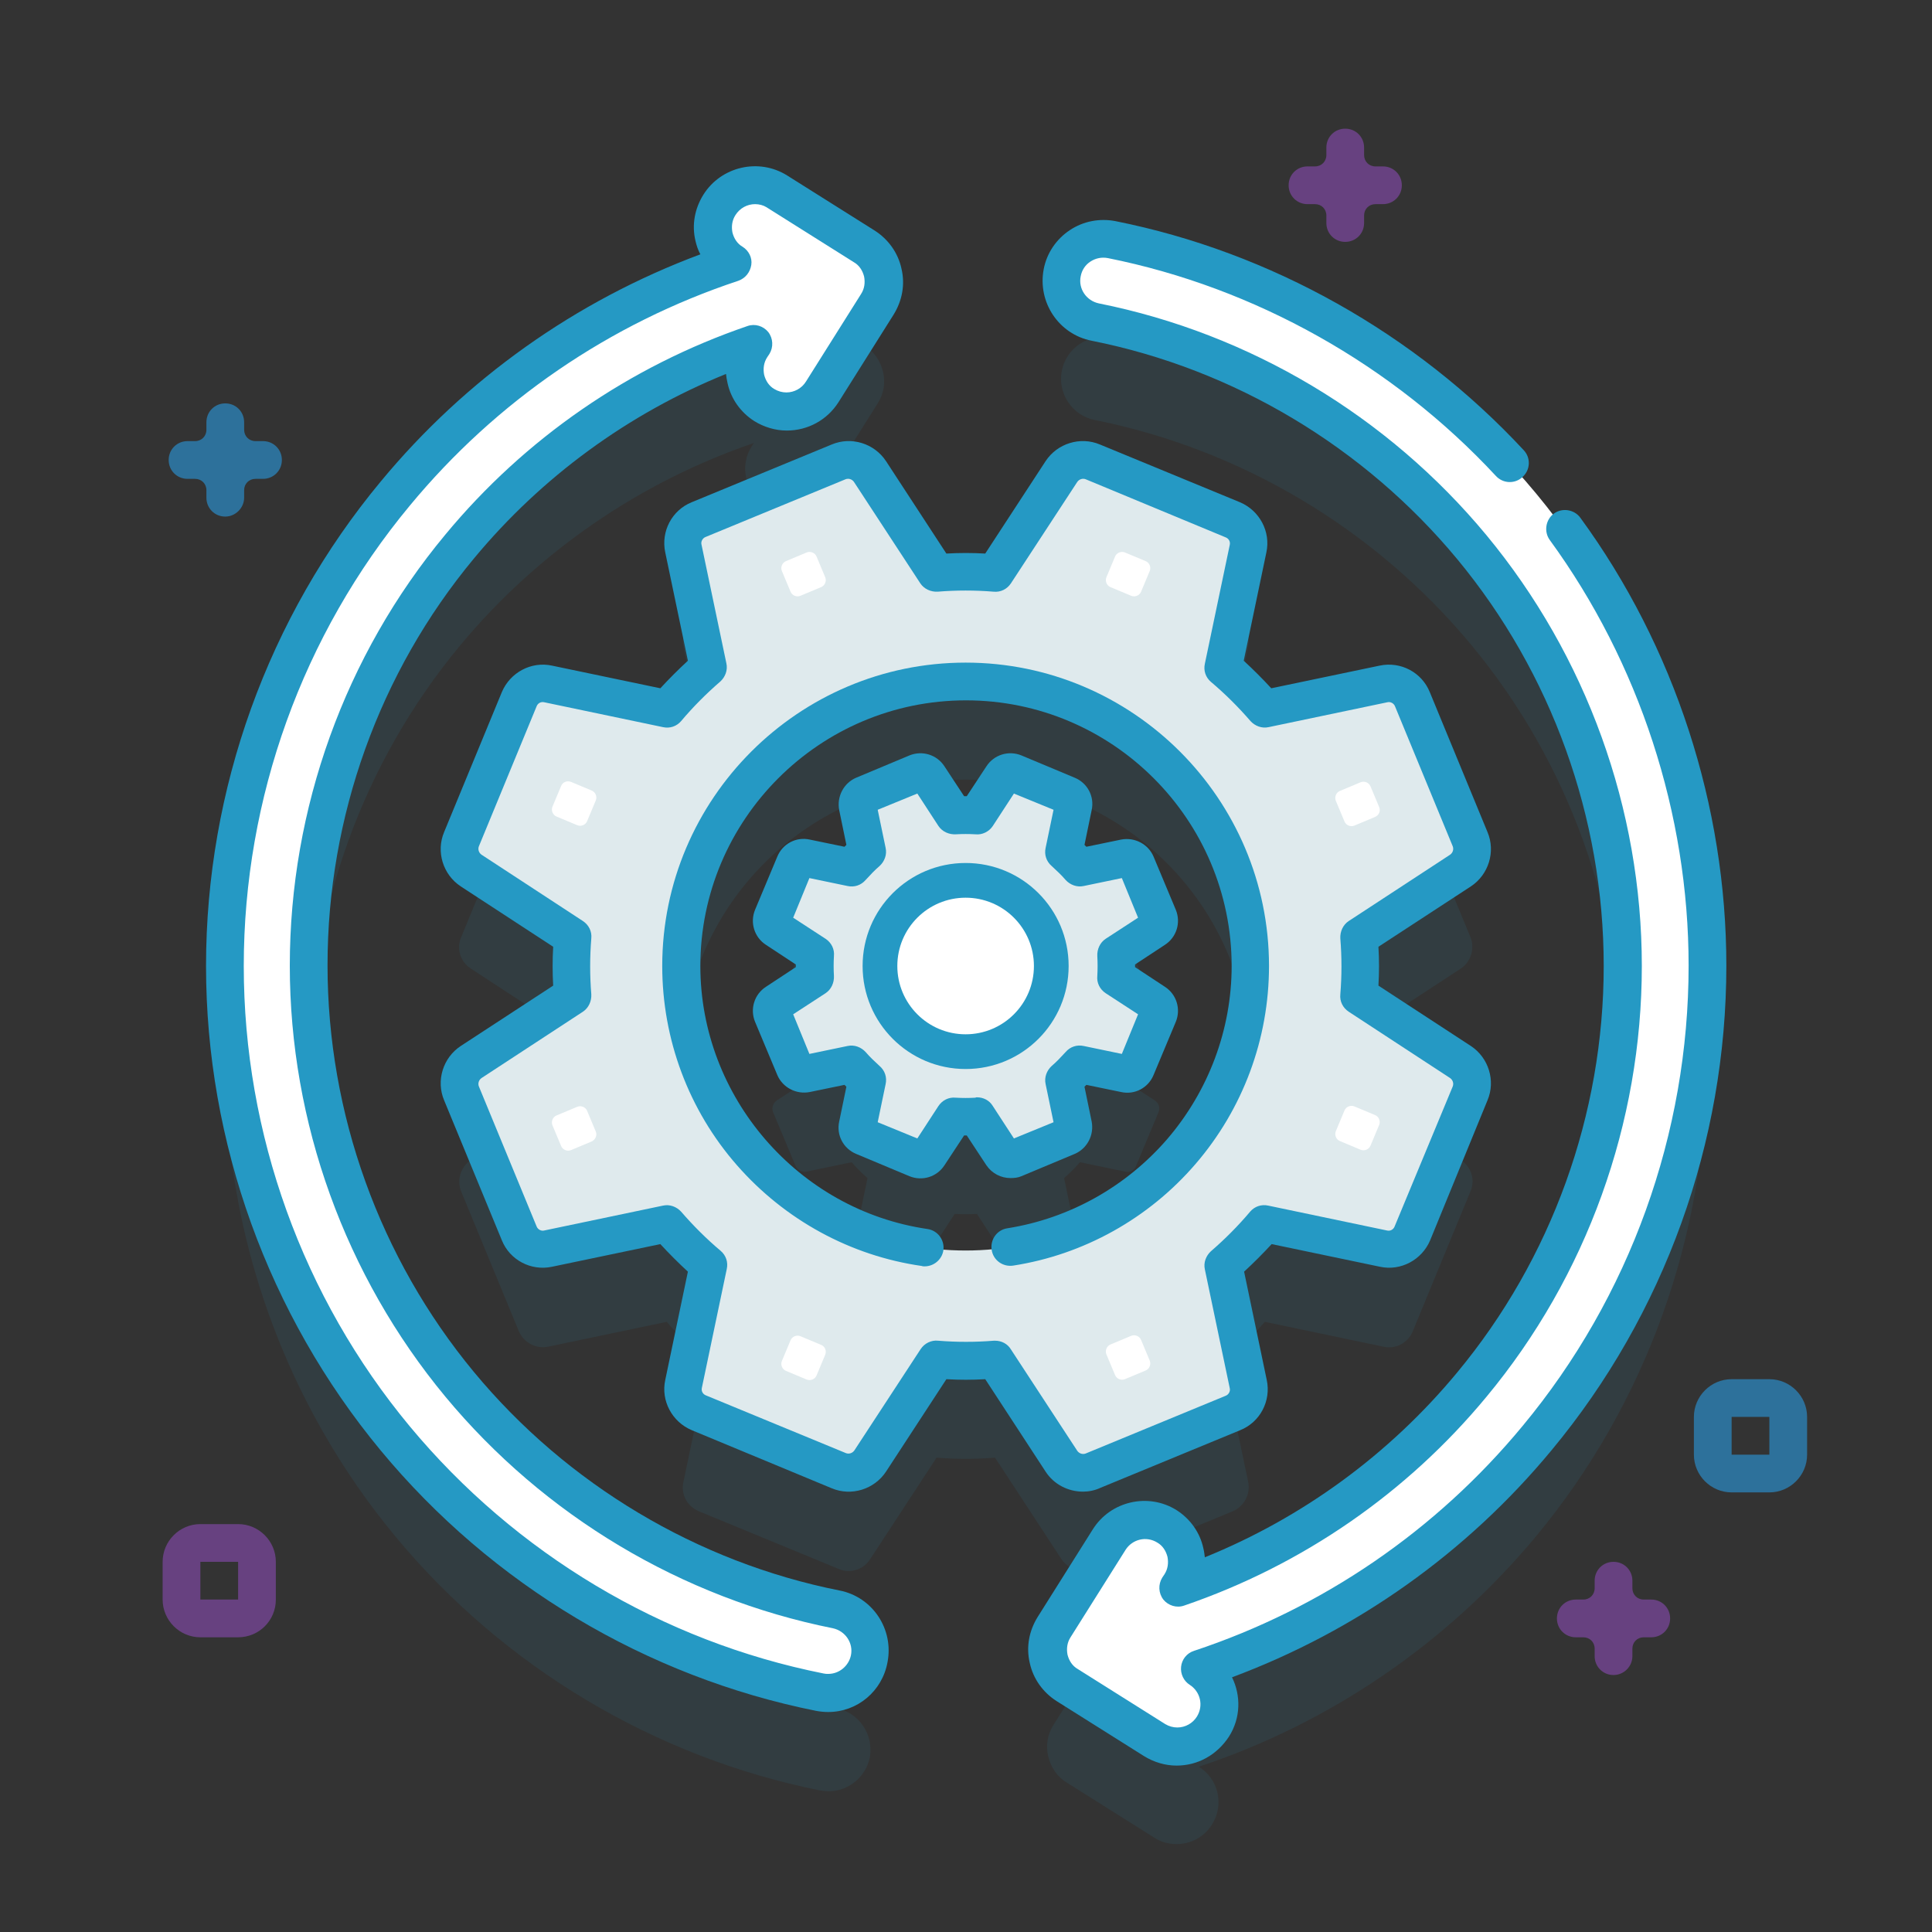
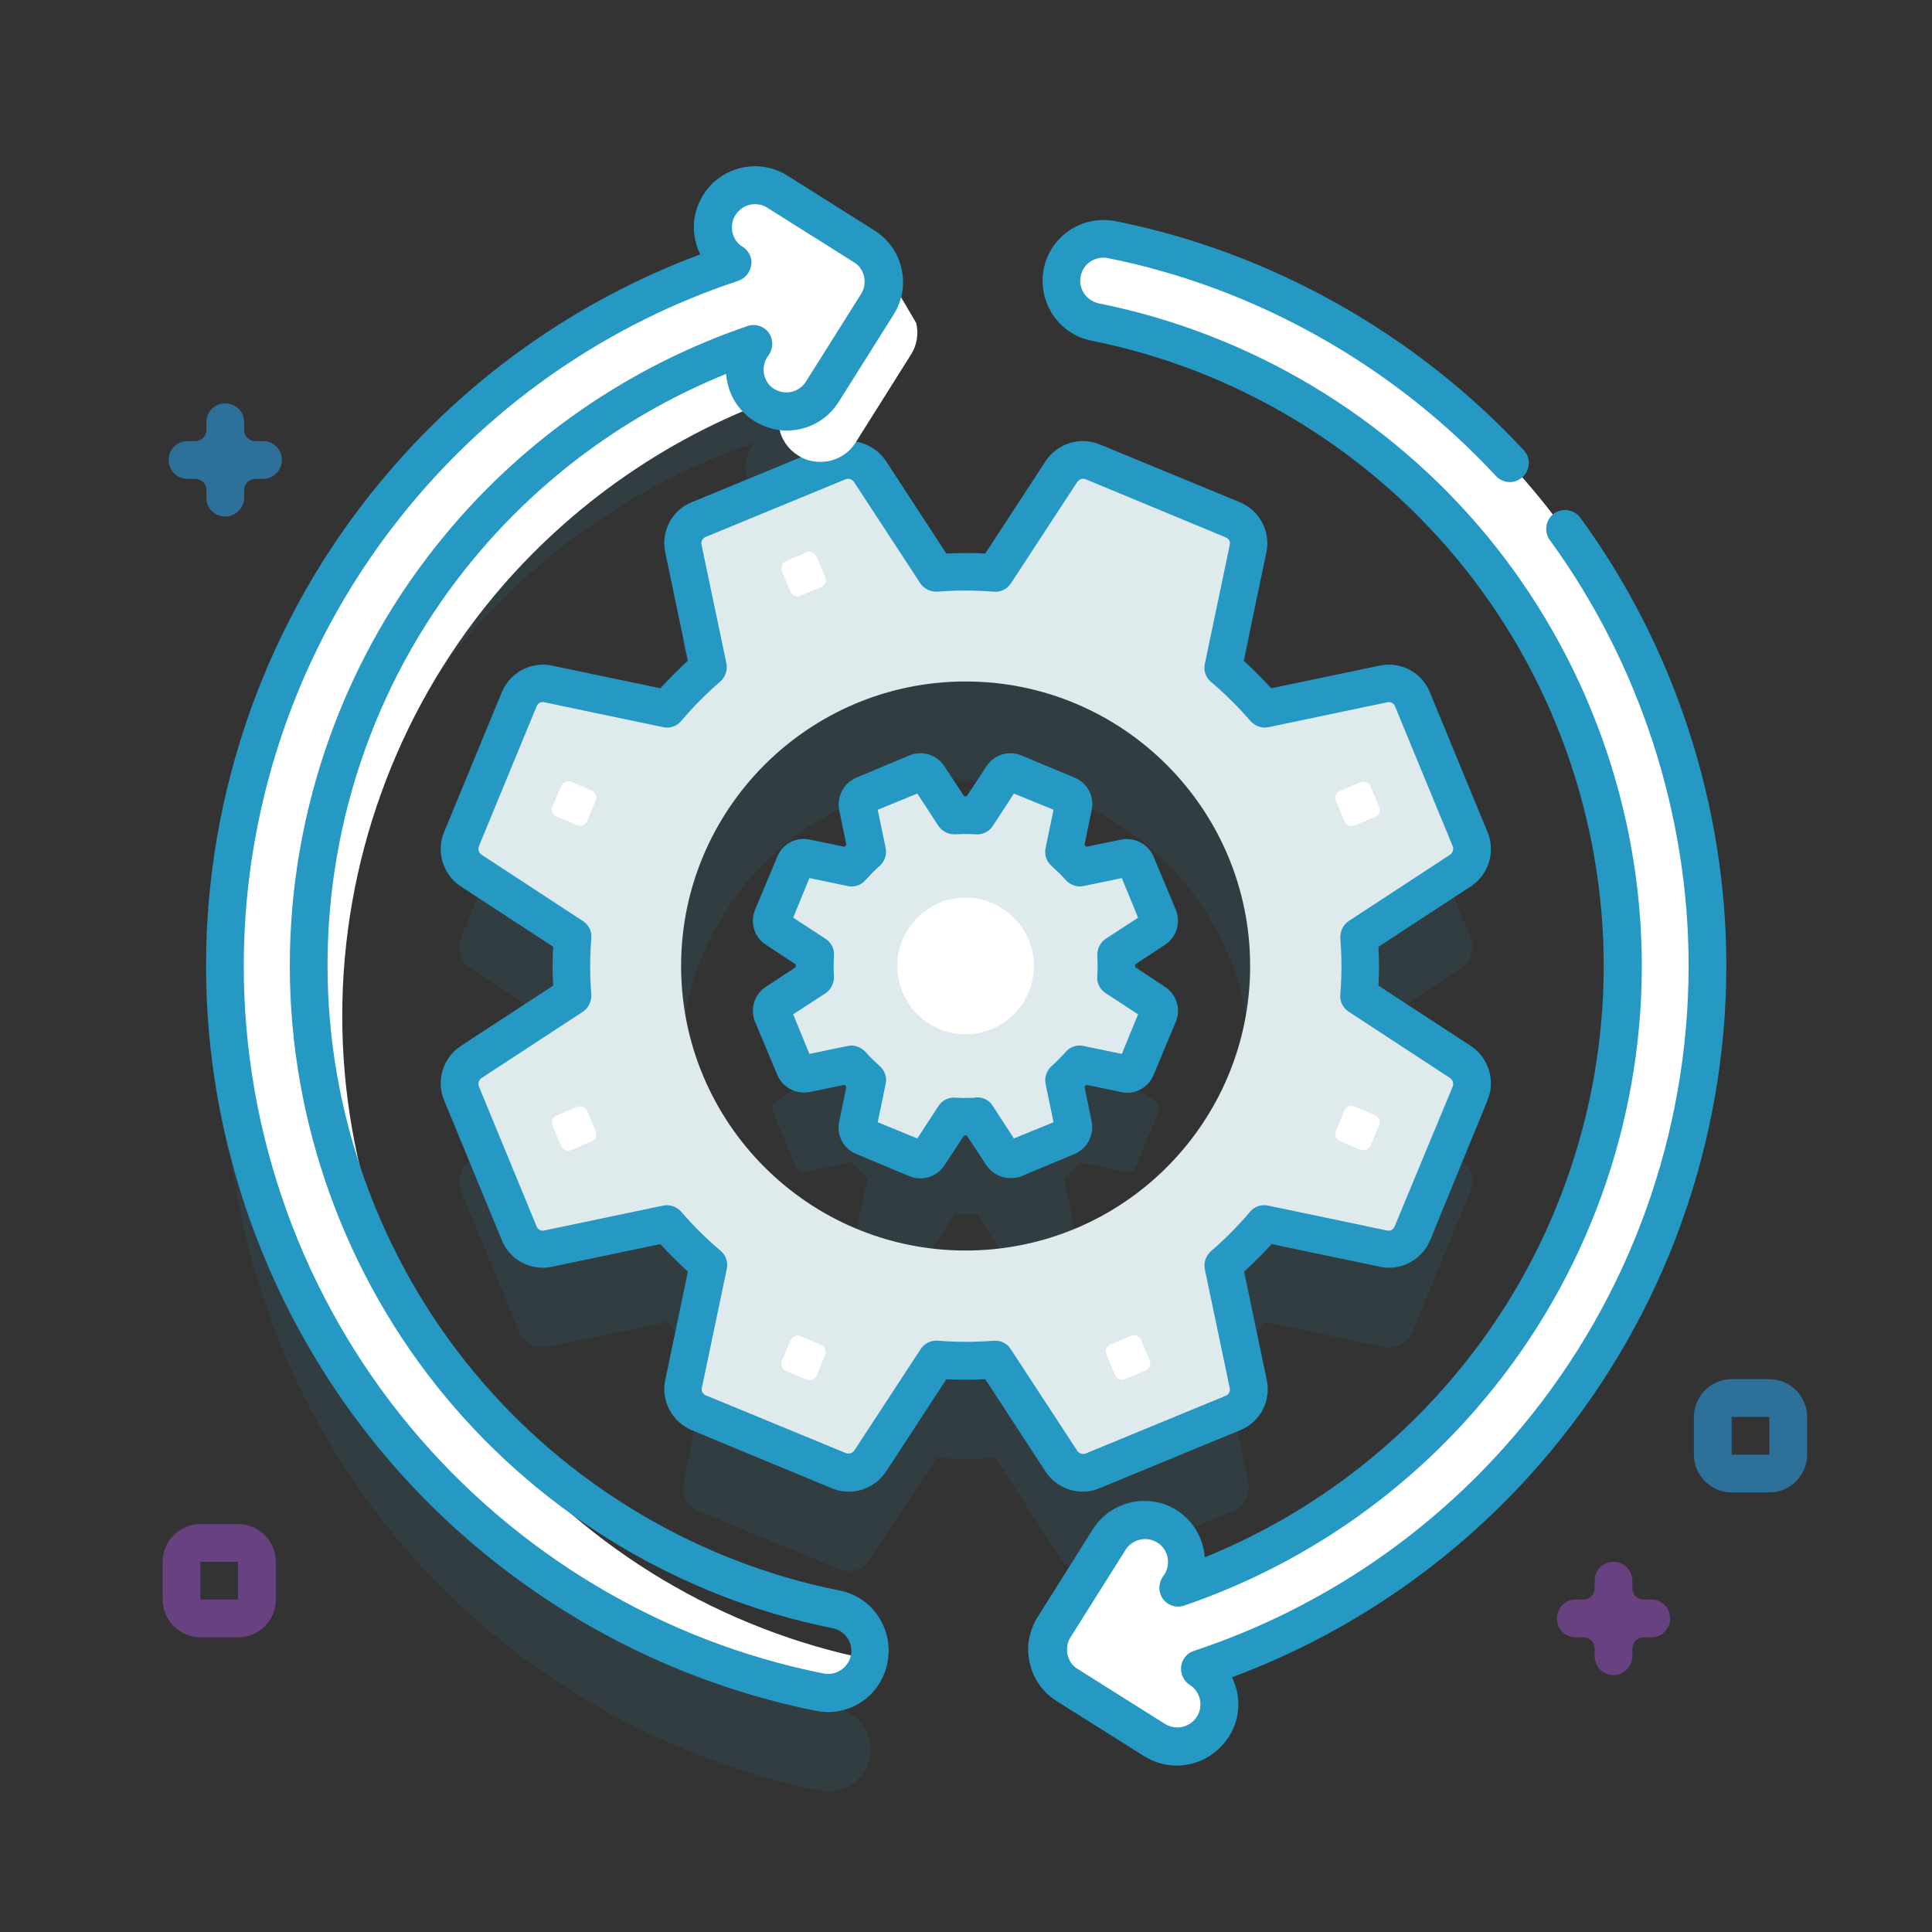
<svg xmlns="http://www.w3.org/2000/svg" version="1.1" id="Capa_1" x="0px" y="0px" viewBox="0 0 512 512" style="enable-background:new 0 0 512 512;" xml:space="preserve">
  <rect x="0" y="0" width="512" height="512" fill="#333333" stroke="none" />
  <style type="text/css">
	.st0{opacity:0.1;}
	.st1{fill:#2599C4;}
	.st2{fill:#DFEAED;}
	.st3{fill:#FFFFFF;}
	.st4{fill:#674180;}
	.st5{fill:#2D719B;}
</style>
  <g>
    <g>
      <g>
        <g>
          <g class="st0">
            <path class="st1" d="M289.6,415.8l37.1-15.3c3-1.3,4.7-4.5,4.1-7.7l-6.6-31.5c4-3.4,7.6-7.1,11-11l31.5,6.6       c3.2,0.7,6.4-1,7.7-4.1l15.3-37.1c1.3-3,0.2-6.5-2.6-8.3l-26.9-17.6c0.4-5.1,0.4-10.3,0-15.5l26.9-17.6       c2.7-1.8,3.8-5.3,2.6-8.3l-15.3-37.1c-1.3-3-4.5-4.7-7.7-4.1l-31.5,6.6c-3.4-4-7.1-7.6-11-11l6.6-31.5c0.7-3.2-1-6.4-4.1-7.7       l-37.1-15.3c-3-1.3-6.5-0.2-8.3,2.6l-17.6,26.9c-5.1-0.4-10.3-0.4-15.5,0l-17.6-26.9c-1.8-2.7-5.3-3.8-8.3-2.6l-37.1,15.3       c-3,1.3-4.7,4.5-4.1,7.7l6.6,31.5c-4,3.4-7.6,7.1-11,11l-31.5-6.6c-3.2-0.7-6.4,1-7.7,4.1l-15.3,37.1c-1.3,3-0.2,6.5,2.6,8.3       l26.9,17.6c-0.4,5.1-0.4,10.3,0,15.5l-26.9,17.6c-2.7,1.8-3.8,5.3-2.6,8.3l15.3,37.1c1.3,3,4.5,4.7,7.7,4.1l31.5-6.6       c3.4,4,7.1,7.6,11,11l-6.6,31.5c-0.7,3.2,1,6.4,4.1,7.7l37.1,15.3c3,1.3,6.5,0.2,8.3-2.6l17.6-26.9c5.1,0.4,10.3,0.4,15.5,0       l17.6,26.9C283.1,415.9,286.6,417,289.6,415.8z M255.9,357.4c-41.6,0-75.4-33.8-75.4-75.4s33.8-75.4,75.4-75.4       c41.6,0,75.4,33.8,75.4,75.4S297.6,357.4,255.9,357.4z" />
            <path class="st1" d="M307,269.1l-5.9-14.1c-0.5-1.2-1.7-1.8-2.9-1.6l-12,2.5c-1.3-1.5-2.7-2.9-4.2-4.2l2.5-12       c0.3-1.2-0.4-2.5-1.6-2.9l-14.1-5.9c-1.2-0.5-2.5-0.1-3.2,1l-6.7,10.3c-2-0.1-3.9-0.1-5.9,0l-6.7-10.3c-0.7-1-2-1.5-3.2-1       l-14.1,5.9c-1.2,0.5-1.8,1.7-1.6,2.9l2.5,12c-1.5,1.3-2.9,2.7-4.2,4.2l-12-2.5c-1.2-0.3-2.5,0.4-2.9,1.6l-5.9,14.1       c-0.5,1.2-0.1,2.5,1,3.2l10.3,6.7c-0.1,2-0.2,3.9,0,5.9l-10.3,6.7c-1,0.7-1.5,2-1,3.2l5.9,14.1c0.5,1.2,1.7,1.8,2.9,1.6l12-2.5       c1.3,1.5,2.7,2.9,4.2,4.2l-2.5,12c-0.3,1.2,0.4,2.5,1.6,2.9l14.1,5.9c1.2,0.5,2.5,0.1,3.2-1l6.7-10.3c2,0.1,3.9,0.1,5.9,0       l6.7,10.3c0.7,1,2,1.5,3.2,1l14.1-5.9c1.2-0.5,1.8-1.7,1.6-2.9l-2.5-12c1.5-1.3,2.9-2.7,4.2-4.2l12,2.5       c1.2,0.3,2.5-0.4,2.9-1.6l5.9-14.1c0.5-1.2,0.1-2.5-1-3.2l-10.3-6.7c0.1-2,0.1-3.9,0-5.9l10.3-6.7       C307,271.6,307.5,270.3,307,269.1z" />
            <path class="st1" d="M221.7,452.7c-38.9-7.8-74.3-28.9-99.8-59.6c-25.8-31.1-40-70.5-40-111c0-40.5,14.2-79.9,40-111       c20.6-24.8,47.7-43.4,77.9-53.7l-0.6,0.9c-3.3,5.2-1.7,12.1,3.5,15.3c1.8,1.2,3.9,1.7,5.9,1.7c3.7,0,7.3-1.8,9.4-5.2l14.6-23.2       c1.6-2.5,2.1-5.5,1.4-8.4c-0.7-2.9-2.4-5.4-4.9-6.9L206,76.8c-5.2-3.3-12.1-1.7-15.3,3.5c-3.3,5.2-1.7,12.1,3.5,15.3l0,0       c-34.7,11.5-65.8,32.7-89.4,61.1C75.7,191.9,59.7,236.4,59.7,282c0,45.7,16,90.1,45.1,125.2c28.7,34.6,68.7,58.5,112.6,67.3       c0.7,0.1,1.5,0.2,2.2,0.2c5.2,0,9.8-3.7,10.9-8.9C231.6,459.7,227.7,453.9,221.7,452.7z" />
-             <path class="st1" d="M407.1,156.8c-28.7-34.6-68.7-58.5-112.6-67.3c-6-1.2-11.9,2.7-13.1,8.7c-1.2,6,2.7,11.9,8.7,13.1       c38.9,7.8,74.3,28.9,99.8,59.6c25.8,31.1,40,70.5,40,111c0,40.5-14.2,79.9-40,111c-20.6,24.8-47.7,43.4-77.9,53.7l0.6-0.9       c3.3-5.2,1.7-12.1-3.5-15.3c-5.2-3.3-12.1-1.7-15.3,3.5l-14.6,23.2c-1.6,2.5-2.1,5.5-1.4,8.4c0.7,2.9,2.4,5.4,4.9,6.9       l23.2,14.6c1.8,1.2,3.9,1.7,5.9,1.7c3.7,0,7.3-1.8,9.4-5.2c3.3-5.2,1.7-12.1-3.5-15.3l0,0c34.7-11.5,65.8-32.7,89.4-61.1       c29.1-35.1,45.1-79.6,45.1-125.2C452.2,236.3,436.2,191.9,407.1,156.8z" />
          </g>
          <g>
            <g>
              <g>
                <path class="st2" d="M387.1,281.4l-26.9-17.6c0.4-5.1,0.4-10.3,0-15.5l26.9-17.6c2.7-1.8,3.8-5.3,2.6-8.3l-15.3-37.1         c-1.3-3-4.5-4.7-7.7-4.1l-31.5,6.6c-3.4-4-7.1-7.6-11-11l6.6-31.5c0.7-3.2-1-6.4-4.1-7.7l-37.1-15.3c-3-1.3-6.5-0.2-8.3,2.6         l-17.6,26.9c-5.1-0.4-10.3-0.4-15.5,0l-17.6-26.9c-1.8-2.7-5.3-3.8-8.3-2.6l-37.1,15.3c-3,1.3-4.7,4.5-4.1,7.7l6.6,31.5         c-4,3.4-7.6,7.1-11,11l-31.5-6.6c-3.2-0.7-6.4,1-7.7,4.1l-15.3,37.1c-1.3,3-0.2,6.5,2.6,8.3l26.9,17.6         c-0.4,5.1-0.4,10.3,0,15.5l-26.9,17.6c-2.7,1.8-3.8,5.3-2.6,8.3l15.3,37.1c1.3,3,4.5,4.7,7.7,4.1l31.5-6.6         c3.4,4,7.1,7.6,11,11l-6.6,31.5c-0.7,3.2,1,6.4,4.1,7.7l37.1,15.3c3,1.3,6.5,0.2,8.3-2.6l17.6-26.9c5.1,0.4,10.3,0.4,15.5,0         l17.6,26.9c1.8,2.7,5.3,3.8,8.3,2.6l37.1-15.3c3-1.3,4.7-4.5,4.1-7.7l-6.6-31.5c4-3.4,7.6-7.1,11-11l31.5,6.6         c3.2,0.7,6.4-1,7.7-4.1l15.3-37.1C390.9,286.7,389.9,283.2,387.1,281.4z M255.9,331.4c-41.6,0-75.4-33.8-75.4-75.4         s33.8-75.4,75.4-75.4c41.6,0,75.4,33.8,75.4,75.4S297.6,331.4,255.9,331.4z" />
                <g>
                  <g>
                    <path class="st1" d="M287,395.3c-3.9,0-7.7-1.9-9.9-5.3l-16-24.5c-3.4,0.2-6.9,0.2-10.3,0l-16,24.5           c-3.1,4.7-9.2,6.6-14.4,4.4L183.3,379c-5.2-2.2-8.2-7.8-7-13.3l6-28.7c-2.5-2.3-5-4.8-7.3-7.3l-28.7,6           c-5.6,1.2-11.2-1.8-13.3-7l-15.3-37.1c-2.2-5.2-0.3-11.3,4.4-14.4l24.5-16c-0.2-3.4-0.2-6.9,0-10.3l-24.5-16           c-4.7-3.1-6.6-9.2-4.4-14.4l15.3-37.1c2.2-5.2,7.8-8.2,13.3-7l28.7,6c2.3-2.5,4.8-5,7.3-7.3l-6-28.7           c-1.2-5.6,1.8-11.2,7-13.3l37.1-15.3c5.2-2.2,11.3-0.3,14.4,4.4l16,24.5c3.4-0.2,6.9-0.2,10.3,0l16-24.5           c3.1-4.7,9.2-6.6,14.4-4.4l37.1,15.3c5.2,2.2,8.2,7.8,7,13.3l-6,28.7c2.5,2.3,5,4.8,7.3,7.3l28.7-6           c5.6-1.2,11.2,1.8,13.3,7l15.3,37.1c2.2,5.2,0.3,11.3-4.4,14.4l-24.5,16c0.2,3.4,0.2,6.9,0,10.3l24.5,16           c4.7,3.1,6.6,9.2,4.4,14.4L379,328.7c-2.2,5.2-7.8,8.2-13.3,7l-28.7-6c-2.3,2.5-4.8,5-7.3,7.3l6,28.7           c1.2,5.6-1.8,11.2-7,13.3l-37.1,15.3C290.1,395,288.5,395.3,287,395.3z M263.7,355.3c1.7,0,3.3,0.8,4.2,2.3l17.6,26.9           c0.5,0.7,1.4,1,2.2,0.7l37.1-15.3c0.8-0.3,1.3-1.2,1.1-2l-6.6-31.5c-0.4-1.8,0.3-3.6,1.6-4.8c3.7-3.2,7.2-6.7,10.4-10.5           c1.2-1.4,3-2,4.8-1.6l31.5,6.6c0.9,0.2,1.7-0.3,2-1.1l15.4-37.1c0.3-0.8,0-1.7-0.7-2.2l-26.9-17.6c-1.5-1-2.4-2.7-2.2-4.6           c0.4-4.9,0.4-9.9,0-14.8c-0.1-1.8,0.7-3.6,2.2-4.6l26.9-17.6c0.7-0.5,1-1.4,0.7-2.2l-15.3-37.1c-0.3-0.8-1.2-1.3-2-1.1           l-31.5,6.6c-1.8,0.4-3.6-0.3-4.8-1.6c-3.2-3.7-6.7-7.2-10.5-10.4c-1.4-1.2-2-3-1.6-4.8l6.6-31.5c0.2-0.9-0.3-1.7-1.1-2           l-37.1-15.4c-0.8-0.3-1.7,0-2.2,0.7l-17.6,26.9c-1,1.5-2.7,2.4-4.6,2.2c-4.9-0.4-9.9-0.4-14.8,0c-1.8,0.1-3.6-0.7-4.6-2.2           l-17.6-26.9c-0.5-0.7-1.4-1-2.2-0.7l-37.1,15.3c-0.8,0.3-1.3,1.2-1.1,2l6.6,31.5c0.4,1.8-0.3,3.6-1.6,4.8           c-3.7,3.2-7.2,6.7-10.4,10.5c-1.2,1.4-3,2-4.8,1.6l-31.5-6.6c-0.9-0.2-1.7,0.3-2,1.1l-15.3,37.1c-0.3,0.8,0,1.7,0.7,2.2           l26.9,17.6c1.5,1,2.4,2.7,2.2,4.6c-0.4,4.9-0.4,9.9,0,14.8c0.1,1.8-0.7,3.6-2.2,4.6l-26.9,17.6c-0.7,0.5-1,1.4-0.7,2.2           l15.3,37.1c0.3,0.8,1.2,1.3,2,1.1l31.5-6.6c1.8-0.4,3.6,0.3,4.8,1.6c3.2,3.7,6.7,7.2,10.5,10.4c1.4,1.2,2,3,1.6,4.8           l-6.6,31.5c-0.2,0.9,0.3,1.7,1.1,2l37.1,15.3c0.8,0.3,1.7,0,2.2-0.7l17.6-26.9c1-1.5,2.8-2.4,4.6-2.2           c4.9,0.4,9.9,0.4,14.8,0C263.4,355.3,263.6,355.3,263.7,355.3z" />
                  </g>
                </g>
              </g>
              <g>
-                 <path class="st1" d="M245,335.6c-0.2,0-0.5,0-0.7-0.1c-18.9-2.7-36.3-12.2-49-26.7c-12.8-14.6-19.8-33.4-19.8-52.8         c0-44.3,36.1-80.4,80.4-80.4c44.3,0,80.4,36.1,80.4,80.4c0,19.3-6.9,37.9-19.5,52.5c-12.4,14.4-29.6,24-48.3,26.9         c-2.7,0.4-5.3-1.4-5.7-4.2c-0.4-2.7,1.4-5.3,4.2-5.7c16.4-2.6,31.4-11,42.3-23.6c11-12.8,17.1-29.1,17.1-45.9         c0-38.8-31.6-70.4-70.4-70.4s-70.4,31.6-70.4,70.4c0,34.7,25.9,64.7,60.2,69.7c2.7,0.4,4.6,2.9,4.2,5.7         C249.6,333.8,247.5,335.6,245,335.6z" />
-               </g>
+                 </g>
              <g>
                <g>
                  <path class="st2" d="M295.7,253l10.3-6.7c1-0.7,1.5-2,1-3.2l-5.9-14.1c-0.5-1.2-1.7-1.8-2.9-1.6l-12,2.5          c-1.3-1.5-2.7-2.9-4.2-4.2l2.5-12c0.3-1.2-0.4-2.5-1.6-2.9l-14.1-5.9c-1.2-0.5-2.5-0.1-3.2,1l-6.7,10.3          c-2-0.1-3.9-0.1-5.9,0l-6.7-10.3c-0.7-1-2-1.5-3.2-1l-14.1,5.9c-1.2,0.5-1.8,1.7-1.6,2.9l2.5,12c-1.5,1.3-2.9,2.7-4.2,4.2          l-12-2.5c-1.2-0.3-2.5,0.4-2.9,1.6l-5.9,14.1c-0.5,1.2-0.1,2.5,1,3.2l10.3,6.7c-0.1,2-0.1,3.9,0,5.9l-10.3,6.7          c-1,0.7-1.5,2-1,3.2l5.9,14.1c0.5,1.2,1.7,1.8,2.9,1.6l12-2.5c1.3,1.5,2.7,2.9,4.2,4.2l-2.5,12c-0.3,1.2,0.4,2.5,1.6,2.9          l14.1,5.9c1.2,0.5,2.5,0.1,3.2-1l6.7-10.3c2,0.1,3.9,0.1,5.9,0l6.7,10.3c0.7,1,2,1.5,3.2,1l14.1-5.9          c1.2-0.5,1.8-1.7,1.6-2.9l-2.5-12c1.5-1.3,2.9-2.7,4.2-4.2l12,2.5c1.2,0.3,2.5-0.4,2.9-1.6l5.9-14.1c0.5-1.2,0.1-2.5-1-3.2          l-10.3-6.7C295.9,257,295.9,255,295.7,253z" />
                  <g>
-                     <circle class="st1" cx="255.9" cy="256" r="27.3" />
-                   </g>
+                     </g>
                  <g>
                    <circle class="st3" cx="255.9" cy="256" r="18.1" />
                  </g>
                </g>
                <g>
                  <g>
                    <path class="st1" d="M267.8,312.2c-2.5,0-4.9-1.2-6.4-3.4l-5.2-7.9c-0.2,0-0.4,0-0.7,0l-5.2,7.9c-2,3.1-5.9,4.3-9.3,2.9           l-14.1-5.9c-3.4-1.4-5.3-5-4.5-8.6l1.9-9.2c-0.2-0.2-0.3-0.3-0.5-0.5l-9.2,1.9c-3.6,0.7-7.2-1.2-8.6-4.5l-5.9-14.1           c-1.4-3.4-0.2-7.3,2.9-9.3l7.9-5.2c0-0.2,0-0.4,0-0.7l-7.9-5.2c-3.1-2-4.3-5.9-2.9-9.3l5.9-14.1c1.4-3.4,5-5.3,8.6-4.5           l9.2,1.9c0.2-0.2,0.3-0.3,0.5-0.5l-1.9-9.2c-0.7-3.6,1.2-7.2,4.5-8.6l14.1-5.9c3.4-1.4,7.3-0.2,9.3,2.9l5.2,7.9           c0.2,0,0.4,0,0.7,0l5.2-7.9c2-3.1,5.9-4.3,9.3-2.9l14.1,5.9c3.4,1.4,5.3,5,4.5,8.6l-1.9,9.2c0.2,0.2,0.3,0.3,0.5,0.5           l9.2-1.9c3.6-0.7,7.2,1.2,8.6,4.5l5.9,14.1c1.4,3.4,0.2,7.3-2.9,9.3l-7.9,5.2c0,0.2,0,0.4,0,0.7l7.9,5.2           c3.1,2,4.3,5.9,2.9,9.3l-5.9,14.1c-1.4,3.4-5,5.3-8.6,4.5l-9.2-1.9c-0.2,0.2-0.3,0.3-0.5,0.5l1.9,9.2           c0.7,3.6-1.2,7.2-4.5,8.6l-14.1,5.9C269.8,312.1,268.8,312.2,267.8,312.2z M258.9,290.8c1.7,0,3.3,0.8,4.2,2.3l5.6,8.6           l10.5-4.3l-2.1-10.1c-0.4-1.8,0.3-3.6,1.6-4.8c1.3-1.1,2.5-2.4,3.7-3.7c1.2-1.4,3-2,4.8-1.6l10.1,2.1l4.3-10.5l-8.6-5.6           c-1.5-1-2.4-2.7-2.2-4.6c0.1-1.7,0.1-3.5,0-5.2c-0.1-1.8,0.7-3.6,2.2-4.6l8.6-5.6l-4.3-10.5l-10.1,2.1           c-1.8,0.4-3.6-0.3-4.8-1.6c-1.1-1.3-2.4-2.5-3.7-3.7c-1.4-1.2-2-3-1.6-4.8l2.1-10.1l-10.5-4.3l-5.6,8.6           c-1,1.5-2.8,2.4-4.6,2.2c-1.7-0.1-3.5-0.1-5.2,0c-1.8,0.1-3.6-0.7-4.6-2.2l-5.6-8.6l-10.5,4.3l2.1,10.1           c0.4,1.8-0.3,3.6-1.6,4.8c-1.3,1.1-2.5,2.4-3.7,3.7c-1.2,1.4-3,2-4.8,1.6l-10.1-2.1l-4.3,10.5l8.6,5.6           c1.5,1,2.4,2.7,2.2,4.6c-0.1,1.7-0.1,3.5,0,5.2c0.1,1.8-0.7,3.6-2.2,4.6l-8.6,5.6l4.3,10.5l10.1-2.1           c1.8-0.4,3.6,0.3,4.8,1.6c1.1,1.3,2.4,2.5,3.7,3.7c1.4,1.2,2,3,1.6,4.8l-2.1,10.1l10.5,4.3l5.6-8.6c1-1.5,2.7-2.4,4.6-2.2           c1.7,0.1,3.5,0.1,5.2,0C258.6,290.8,258.8,290.8,258.9,290.8z M303.3,269.9L303.3,269.9L303.3,269.9z" />
                  </g>
                </g>
              </g>
            </g>
            <g>
-               <path class="st3" d="M229.2,65.4L206,50.8c-5.2-3.3-12.1-1.7-15.3,3.5s-1.7,12.1,3.5,15.3l0,0c-34.7,11.5-65.8,32.7-89.4,61.1        C75.7,165.9,59.7,210.4,59.7,256c0,45.7,16,90.1,45.1,125.2c28.7,34.6,68.7,58.5,112.6,67.3c0.7,0.1,1.5,0.2,2.2,0.2        c5.2,0,9.8-3.7,10.9-8.9c1.2-6-2.7-11.9-8.7-13.1c-38.9-7.8-74.3-28.9-99.8-59.6c-25.8-31.1-40-70.5-40-111        c0-40.5,14.2-79.9,40-111c20.6-24.8,47.7-43.4,77.9-53.7l-0.6,0.9c-3.3,5.2-1.7,12.1,3.5,15.3c1.8,1.2,3.9,1.7,5.9,1.7        c3.7,0,7.3-1.8,9.4-5.2l14.6-23.2c1.6-2.5,2.1-5.5,1.4-8.4C233.4,69.5,231.7,67,229.2,65.4z" />
+               <path class="st3" d="M229.2,65.4L206,50.8c-5.2-3.3-12.1-1.7-15.3,3.5s-1.7,12.1,3.5,15.3l0,0c-34.7,11.5-65.8,32.7-89.4,61.1        C75.7,165.9,59.7,210.4,59.7,256c0,45.7,16,90.1,45.1,125.2c28.7,34.6,68.7,58.5,112.6,67.3c0.7,0.1,1.5,0.2,2.2,0.2        c5.2,0,9.8-3.7,10.9-8.9c-38.9-7.8-74.3-28.9-99.8-59.6c-25.8-31.1-40-70.5-40-111        c0-40.5,14.2-79.9,40-111c20.6-24.8,47.7-43.4,77.9-53.7l-0.6,0.9c-3.3,5.2-1.7,12.1,3.5,15.3c1.8,1.2,3.9,1.7,5.9,1.7        c3.7,0,7.3-1.8,9.4-5.2l14.6-23.2c1.6-2.5,2.1-5.5,1.4-8.4C233.4,69.5,231.7,67,229.2,65.4z" />
              <path class="st3" d="M407.1,130.8c-28.7-34.6-68.7-58.5-112.6-67.3c-6-1.2-11.9,2.7-13.1,8.7c-1.2,6,2.7,11.9,8.7,13.1        c38.9,7.8,74.3,28.9,99.8,59.6c25.8,31.1,40,70.5,40,111c0,40.5-14.2,79.9-40,111c-20.6,24.8-47.7,43.4-77.9,53.7l0.6-0.9        c3.3-5.2,1.7-12.1-3.5-15.3c-5.2-3.3-12.1-1.7-15.3,3.5l-14.6,23.2c-1.6,2.5-2.1,5.5-1.4,8.4c0.7,2.9,2.4,5.4,4.9,6.9        l23.2,14.6c1.8,1.2,3.9,1.7,5.9,1.7c3.7,0,7.3-1.8,9.4-5.2c3.3-5.2,1.7-12.1-3.5-15.3l0,0c34.7-11.5,65.8-32.7,89.4-61.1        c29.1-35.1,45.1-79.6,45.1-125.2C452.2,210.3,436.2,165.9,407.1,130.8z" />
            </g>
            <g>
              <g>
                <path class="st1" d="M219.5,453.7c-1.1,0-2.1-0.1-3.2-0.3c-45-9-86-33.5-115.4-69c-29.8-36-46.3-81.6-46.3-128.4         c0-46.8,16.4-92.4,46.3-128.4c22.5-27.2,51.7-47.9,84.7-60.2c-0.6-1.1-1-2.3-1.3-3.6c-1-4.2-0.2-8.5,2.1-12.2         c4.7-7.5,14.7-9.8,22.2-5.1l23.2,14.6c0,0,0,0,0,0c3.6,2.3,6.2,5.9,7.1,10.1c1,4.2,0.2,8.5-2.1,12.2l-14.6,23.2         c-3,4.7-8.1,7.5-13.7,7.5c-3,0-6-0.9-8.6-2.5c-3.6-2.3-6.2-5.9-7.1-10.1c-0.2-0.8-0.3-1.6-0.4-2.4         c-25.9,10.5-48.9,27.3-66.8,48.9c-25.1,30.2-38.8,68.5-38.8,107.8c0,39.3,13.8,77.6,38.8,107.8         c24.7,29.8,59.2,50.4,96.9,57.9c8.7,1.7,14.4,10.2,12.7,19C233.8,448.2,227.2,453.7,219.5,453.7z M200.1,54.1         c-2,0-4,1-5.2,2.9c-0.9,1.4-1.1,3-0.8,4.6c0.4,1.6,1.3,3,2.7,3.8c1.6,1,2.6,2.9,2.3,4.8s-1.5,3.5-3.4,4.2         c-34.1,11.3-64.2,31.9-87.1,59.6c-28.4,34.2-44,77.5-44,122c0,44.5,15.6,87.8,44,122c28,33.7,66.9,57,109.7,65.5         c0.4,0.1,0.8,0.1,1.2,0.1c2.9,0,5.4-2.1,6-4.9c0.7-3.3-1.5-6.5-4.8-7.2c-40-8-76.5-29.8-102.7-61.4         c-26.5-32-41.2-72.6-41.2-114.2c0-41.6,14.6-82.2,41.2-114.2c21.1-25.5,48.8-44.6,80.1-55.3c2-0.7,4.2,0,5.5,1.6         c1.3,1.7,1.4,4,0.3,5.8l-0.6,0.9c-0.9,1.4-1.1,3-0.8,4.6c0.4,1.6,1.3,3,2.7,3.8c1,0.6,2.1,0.9,3.2,0.9c2.1,0,4.1-1.1,5.2-2.9         l14.6-23.2c0.9-1.4,1.1-3,0.8-4.6c-0.4-1.6-1.3-3-2.7-3.8l-23.2-14.6C202.3,54.4,201.2,54.1,200.1,54.1z" />
              </g>
              <g>
                <path class="st1" d="M311.8,467.9c-3,0-6-0.9-8.6-2.5L280,450.8c-3.6-2.3-6.2-5.9-7.1-10.1c-1-4.2-0.2-8.5,2.1-12.2         l14.6-23.2c4.7-7.5,14.7-9.8,22.2-5.1c3.6,2.3,6.2,5.9,7.1,10.1c0.2,0.8,0.3,1.6,0.4,2.4c25.9-10.5,48.9-27.3,66.8-48.9         C411.2,333.6,425,295.3,425,256c0-39.3-13.8-77.6-38.8-107.8c-24.7-29.8-59.2-50.4-96.9-57.9c-8.7-1.7-14.4-10.2-12.7-19         c0.8-4.2,3.3-7.9,6.9-10.3s7.9-3.2,12.1-2.4c41.1,8.2,79.5,29.8,108.2,60.7c1.9,2,1.8,5.2-0.3,7.1c-2,1.9-5.2,1.8-7.1-0.3         c-27.3-29.4-63.8-49.9-102.8-57.7c-1.6-0.3-3.2,0-4.6,0.9c-1.4,0.9-2.3,2.3-2.6,3.9c-0.7,3.3,1.5,6.5,4.8,7.2         c40,8,76.5,29.8,102.7,61.4c26.5,32,41.2,72.6,41.2,114.2c0,41.6-14.6,82.2-41.2,114.2c-21.1,25.5-48.8,44.6-80.1,55.3         c-2,0.7-4.2,0-5.5-1.6c-1.3-1.7-1.4-4-0.3-5.8l0.6-0.9c0.9-1.4,1.1-3,0.8-4.6c-0.4-1.6-1.3-3-2.7-3.8         c-2.9-1.8-6.6-0.9-8.4,1.9l-14.6,23.2c-0.9,1.4-1.1,3-0.8,4.6c0.4,1.6,1.3,3,2.7,3.8l23.2,14.6c1,0.6,2.1,0.9,3.2,0.9         c2.1,0,4.1-1.1,5.2-2.9c1.8-2.9,0.9-6.6-1.9-8.4c-1.6-1-2.5-2.9-2.3-4.8c0.2-1.9,1.5-3.6,3.4-4.2         c34.1-11.3,64.2-31.9,87.1-59.6c28.4-34.2,44-77.5,44-122c0-40.2-13.1-80.3-36.8-112.8c-1.6-2.2-1.1-5.4,1.1-7         c2.2-1.6,5.4-1.1,7,1.1c25,34.2,38.7,76.4,38.7,118.7c0,46.8-16.4,92.4-46.3,128.4c-22.5,27.2-51.7,47.9-84.7,60.2         c2.4,4.9,2.3,10.8-0.8,15.7C322.5,465.1,317.4,467.9,311.8,467.9z" />
              </g>
            </g>
          </g>
        </g>
        <g>
          <g>
            <g>
              <path class="st3" d="M364.4,216.5l-5.5,2.3c-1,0.4-2.2-0.1-2.6-1.1l-2.3-5.5c-0.4-1,0.1-2.2,1.1-2.6l5.5-2.3        c1-0.4,2.2,0.1,2.6,1.1l2.3,5.5C365.9,214.9,365.5,216,364.4,216.5z" />
            </g>
            <g>
              <path class="st3" d="M156.8,302.5l-5.5,2.3c-1,0.4-2.2-0.1-2.6-1.1l-2.3-5.5c-0.4-1,0.1-2.2,1.1-2.6l5.5-2.3        c1-0.4,2.2,0.1,2.6,1.1l2.3,5.5C158.3,300.9,157.8,302,156.8,302.5z" />
            </g>
          </g>
          <g>
            <g>
-               <path class="st3" d="M304.7,151.3l-2.3,5.5c-0.4,1-1.6,1.5-2.6,1.1l-5.5-2.3c-1-0.4-1.5-1.6-1.1-2.6l2.3-5.5        c0.4-1,1.6-1.5,2.6-1.1l5.5,2.3C304.6,149.1,305.1,150.3,304.7,151.3z" />
-             </g>
+               </g>
            <g>
              <path class="st3" d="M218.7,359l-2.3,5.5c-0.4,1-1.6,1.5-2.6,1.1l-5.5-2.3c-1-0.4-1.5-1.6-1.1-2.6l2.3-5.5        c0.4-1,1.6-1.5,2.6-1.1l5.5,2.3C218.6,356.8,219.1,357.9,218.7,359z" />
            </g>
          </g>
          <g>
            <g>
              <path class="st3" d="M216.4,147.5l2.3,5.5c0.4,1-0.1,2.2-1.1,2.6l-5.5,2.3c-1,0.4-2.2-0.1-2.6-1.1l-2.3-5.5        c-0.4-1,0.1-2.2,1.1-2.6l5.5-2.3C214.8,146,216,146.5,216.4,147.5z" />
            </g>
            <g>
              <path class="st3" d="M302.4,355.1l2.3,5.5c0.4,1-0.1,2.2-1.1,2.6l-5.5,2.3c-1,0.4-2.2-0.1-2.6-1.1l-2.3-5.5        c-0.4-1,0.1-2.2,1.1-2.6l5.5-2.3C300.8,353.6,302,354.1,302.4,355.1z" />
            </g>
          </g>
          <g>
            <g>
              <path class="st3" d="M151.3,207.2l5.5,2.3c1,0.4,1.5,1.6,1.1,2.6l-2.3,5.5c-0.4,1-1.6,1.5-2.6,1.1l-5.5-2.3        c-1-0.4-1.5-1.6-1.1-2.6l2.3-5.5C149.1,207.3,150.2,206.8,151.3,207.2z" />
            </g>
            <g>
              <path class="st3" d="M358.9,293.2l5.5,2.3c1,0.4,1.5,1.6,1.1,2.6l-2.3,5.5c-0.4,1-1.6,1.5-2.6,1.1l-5.5-2.3        c-1-0.4-1.5-1.6-1.1-2.6l2.3-5.5C356.7,293.3,357.9,292.8,358.9,293.2z" />
            </g>
          </g>
        </g>
      </g>
      <g>
        <path class="st4" d="M63.1,433.9h-10c-5.5,0-10-4.5-10-10v-10c0-5.5,4.5-10,10-10h10c5.5,0,10,4.5,10,10v10     C73.1,429.5,68.6,433.9,63.1,433.9z M53.1,413.9v10h10l0-10H53.1z" />
      </g>
      <g>
        <path class="st5" d="M468.9,395.5h-10c-5.5,0-10-4.5-10-10v-10c0-5.5,4.5-10,10-10h10c5.5,0,10,4.5,10,10v10     C478.9,391,474.4,395.5,468.9,395.5z M458.9,375.5v10h10l0-10H458.9z" />
      </g>
      <g>
        <g>
          <g>
            <path class="st4" d="M427.6,443.9c-2.8,0-5-2.2-5-5v-2c0-1.7-1.3-3-3-3h-2c-2.8,0-5-2.2-5-5s2.2-5,5-5h2c1.7,0,3-1.3,3-3v-2       c0-2.8,2.2-5,5-5s5,2.2,5,5v2c0,1.7,1.3,3,3,3h2c2.8,0,5,2.2,5,5s-2.2,5-5,5h-2c-1.7,0-3,1.3-3,3v2       C432.6,441.7,430.3,443.9,427.6,443.9z" />
          </g>
        </g>
      </g>
      <g>
        <g>
          <g>
            <path class="st5" d="M59.7,136.9c-2.8,0-5-2.2-5-5v-2c0-1.7-1.3-3-3-3h-2c-2.8,0-5-2.2-5-5s2.2-5,5-5h2c1.7,0,3-1.3,3-3v-2       c0-2.8,2.2-5,5-5s5,2.2,5,5v2c0,1.7,1.3,3,3,3h2c2.8,0,5,2.2,5,5s-2.2,5-5,5h-2c-1.7,0-3,1.3-3,3v2       C64.7,134.6,62.4,136.9,59.7,136.9z" />
          </g>
        </g>
      </g>
      <g>
        <g>
          <g>
-             <path class="st4" d="M356.5,64.1c-2.8,0-5-2.2-5-5v-2c0-1.7-1.3-3-3-3h-2c-2.8,0-5-2.2-5-5s2.2-5,5-5h2c1.7,0,3-1.3,3-3v-2       c0-2.8,2.2-5,5-5s5,2.2,5,5v2c0,1.7,1.3,3,3,3h2c2.8,0,5,2.2,5,5s-2.2,5-5,5h-2c-1.7,0-3,1.3-3,3v2       C361.5,61.9,359.3,64.1,356.5,64.1z" />
-           </g>
+             </g>
        </g>
      </g>
    </g>
  </g>
</svg>